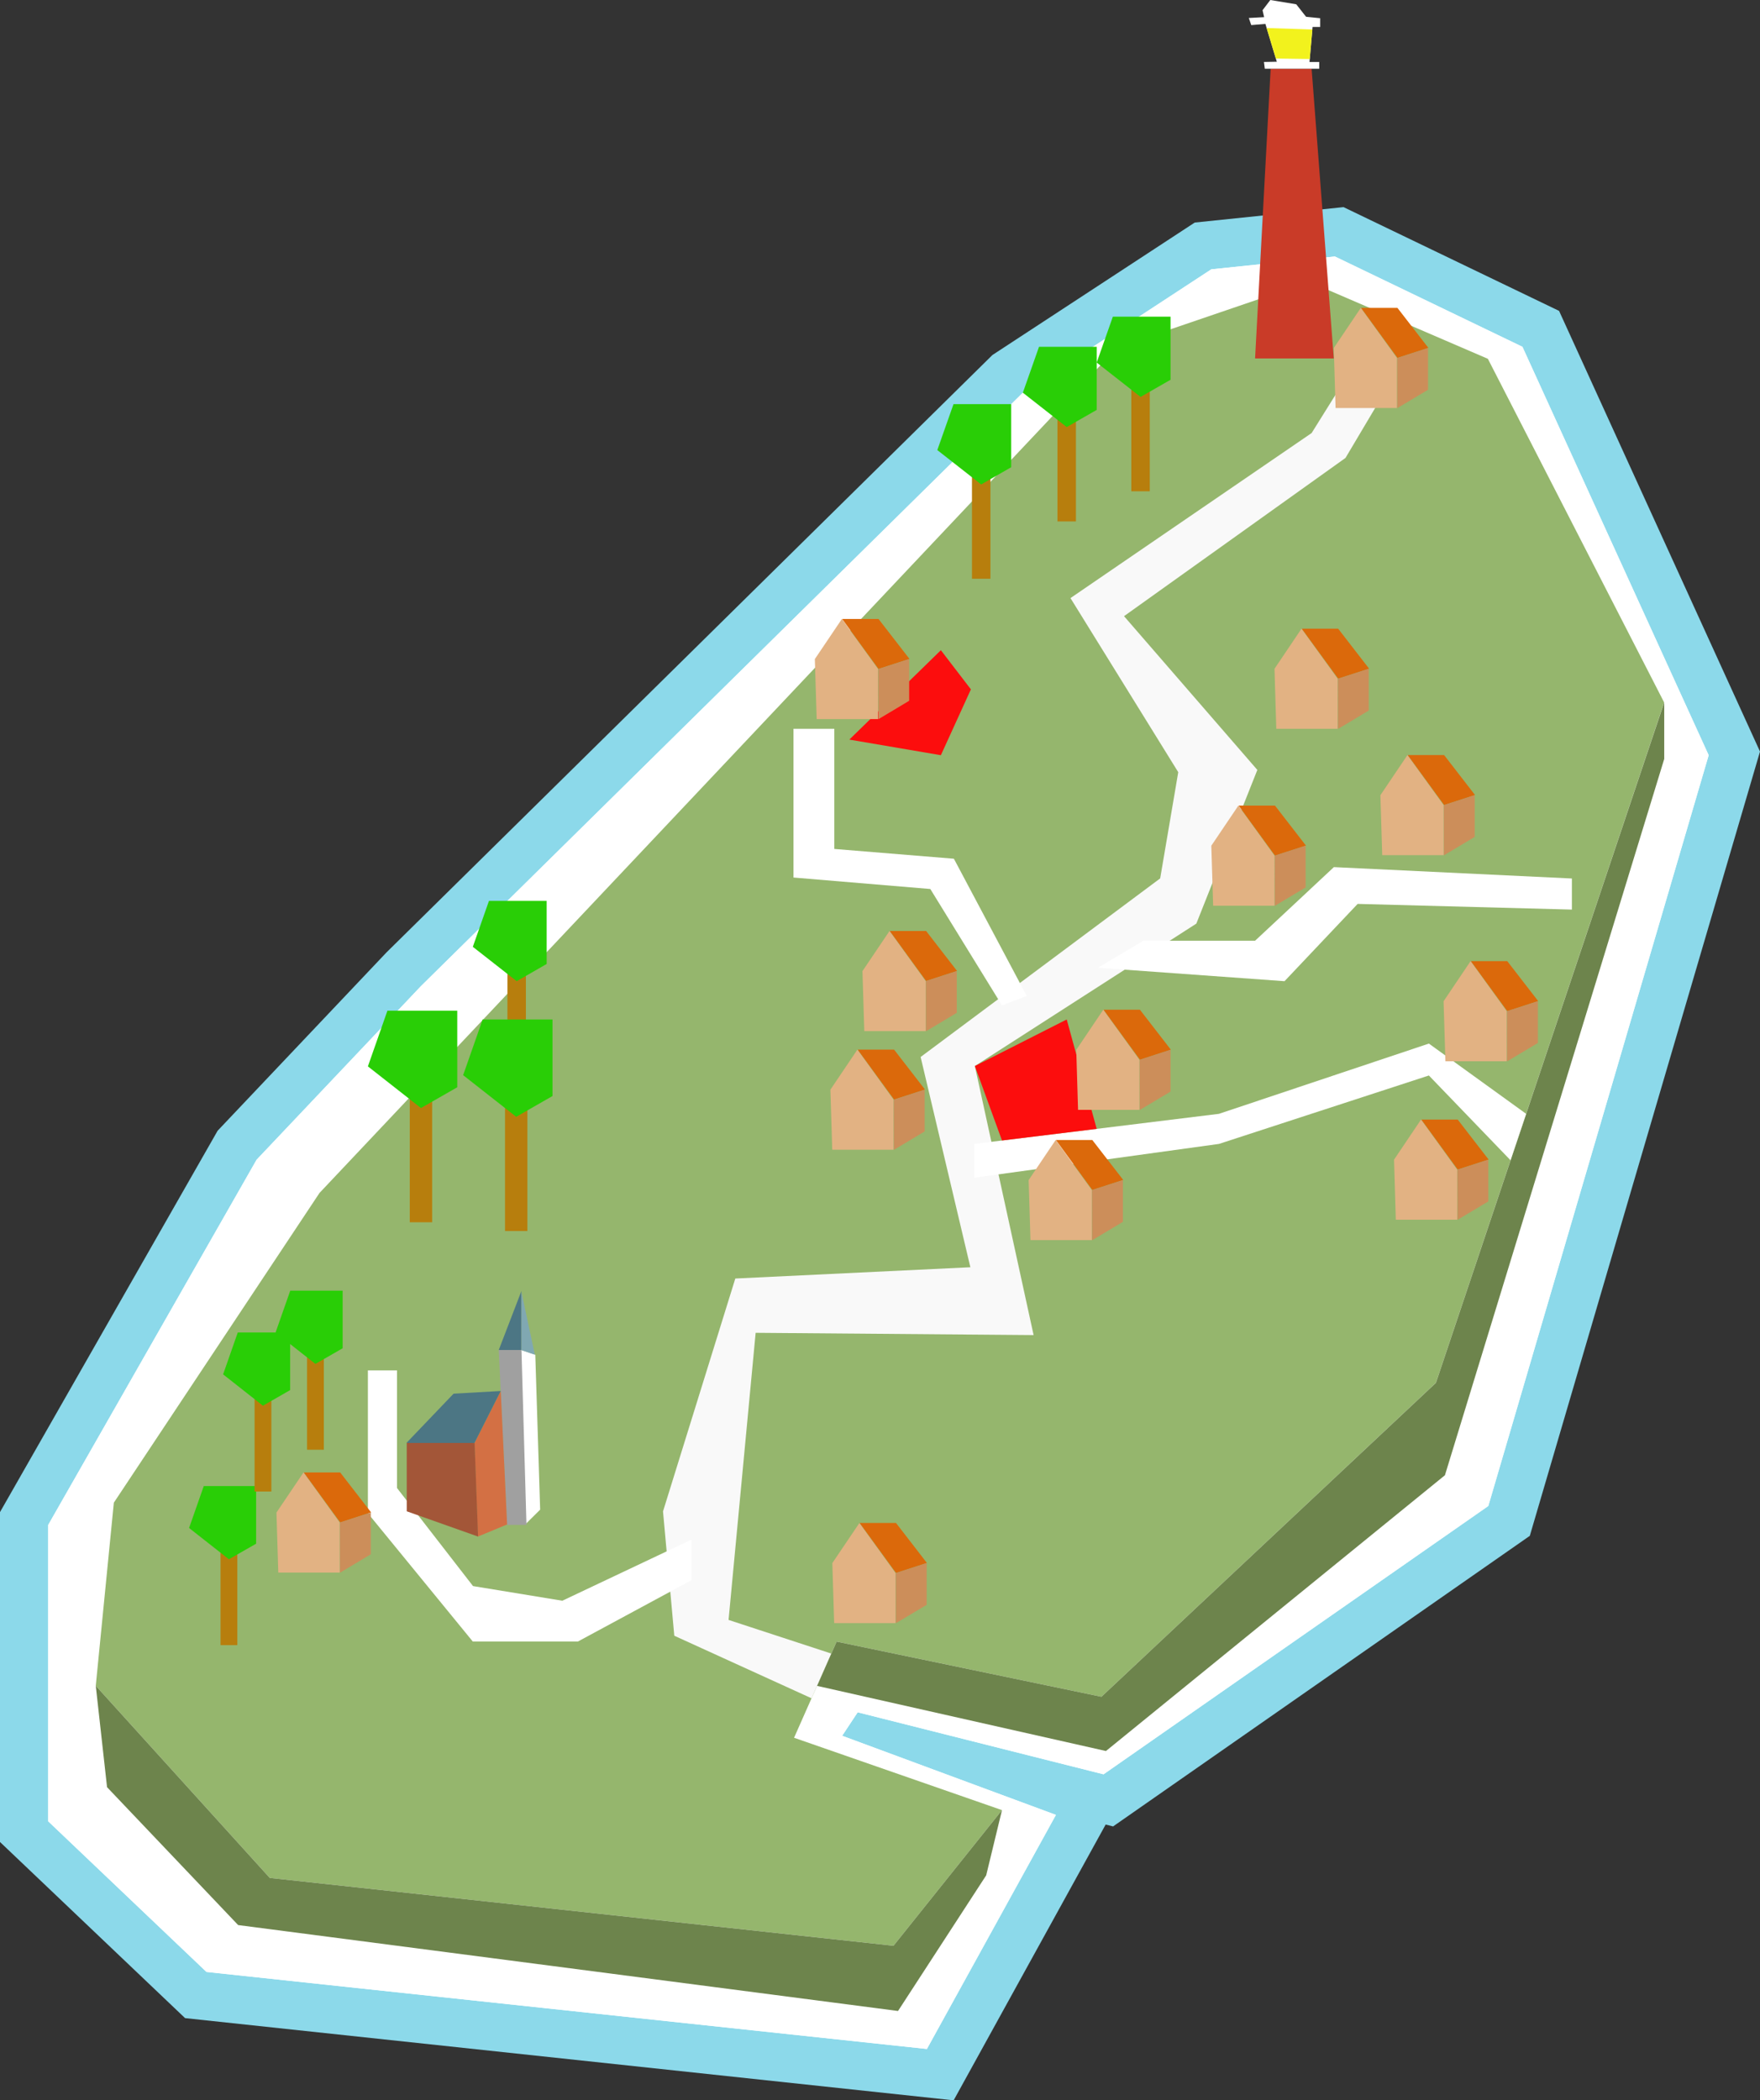
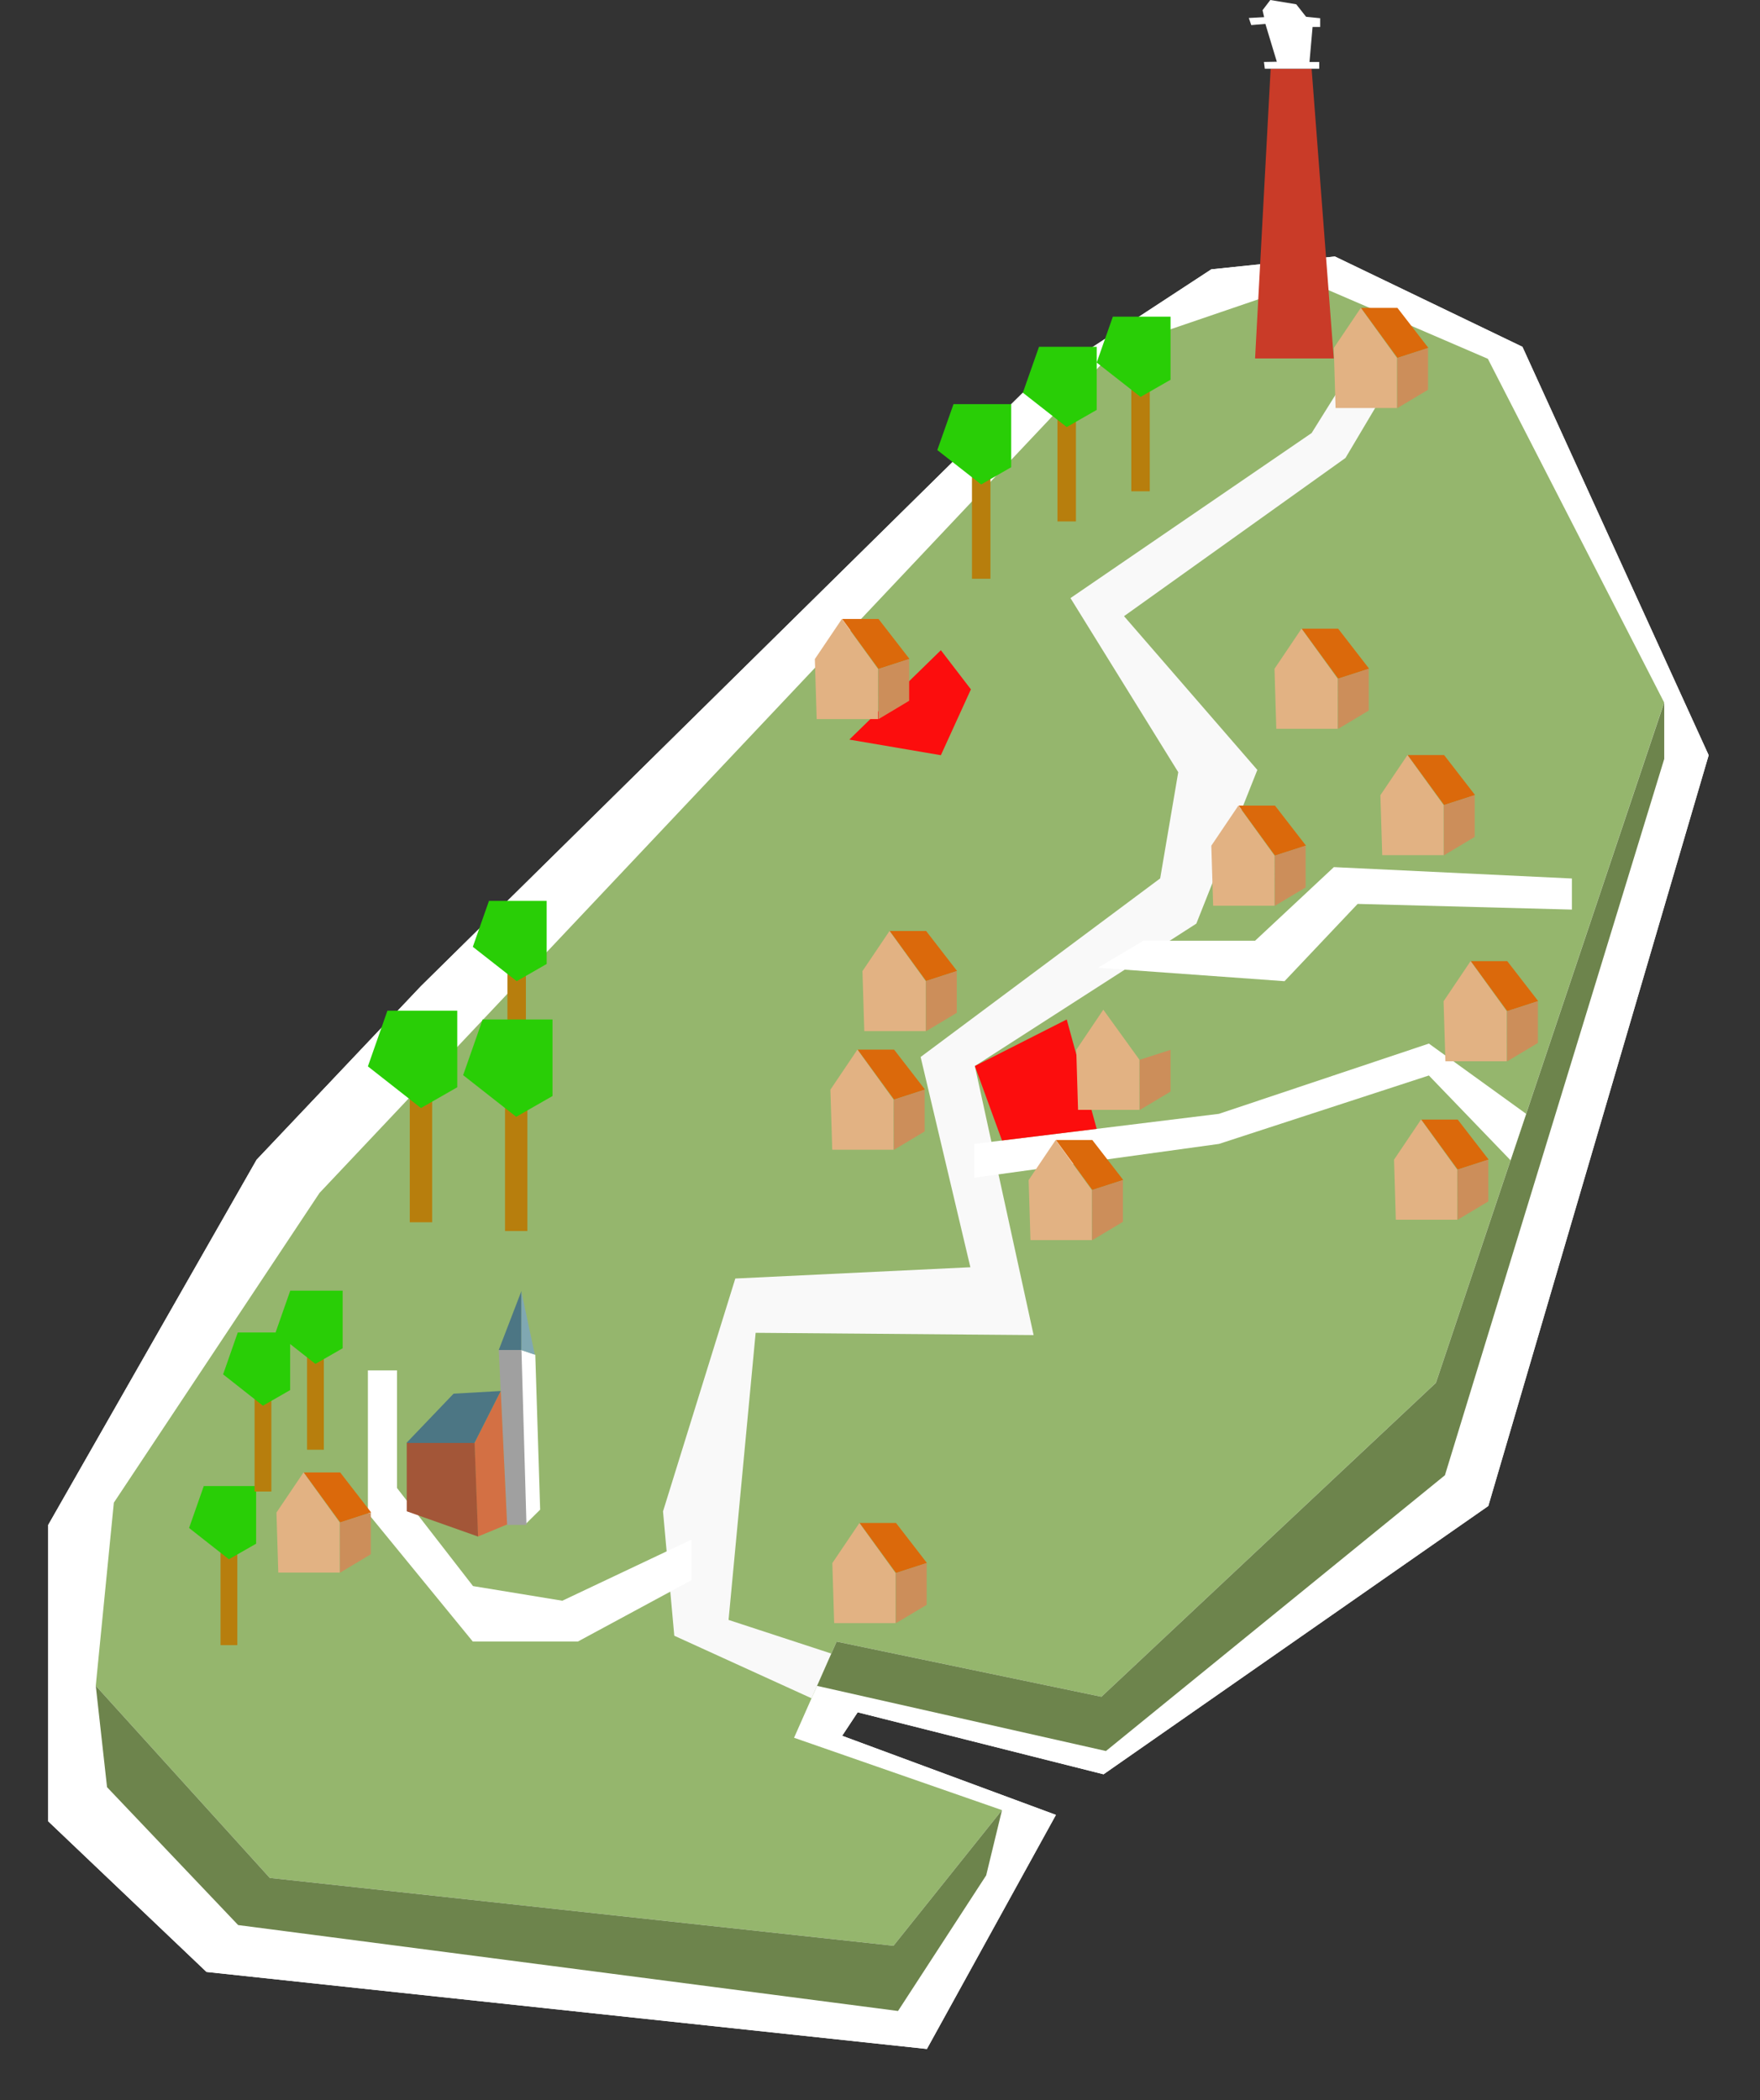
<svg xmlns="http://www.w3.org/2000/svg" width="365.16" height="435.63" viewBox="0 0 365.16 435.63">
  <rect x="0" y="0" width="365.16" height="435.63" fill="#333333" stroke="none" />
  <defs>
    <clipPath id="a">
      <polygon points="19.87 349.65 55.97 389.5 185.38 403.57 207.89 375.44 164.75 360.43 173.58 340.49 228.52 351.93 297.91 286.82 345.27 145.69 308.7 74.42 271.66 58.47 231.8 72.07 66.29 247.43 23.62 311.67 19.87 349.65" fill="none" />
    </clipPath>
    <clipPath id="b">
      <polygon points="262.42 14.26 273.71 14.26 273.71 12.85 271.69 12.85 272.33 5.59 273.91 5.59 273.91 3.78 270.98 3.48 268.94 0.89 263.56 0 261.95 2.12 262.28 3.56 259.1 3.73 259.61 5.21 262.54 4.96 264.91 12.8 262.24 12.85 262.42 14.26" fill="none" />
    </clipPath>
  </defs>
-   <polygon points="38.4 418.58 0 382.05 0 313.63 45.15 234.53 80.2 197.53 205.91 73.63 247.88 46.16 278.75 42.96 323.47 64.48 365.16 155.88 317.4 318.55 230.94 378.82 229.4 378.43 197.86 435.63 38.4 418.58" fill="#8cd9ea" />
  <polygon points="251.32 55.86 212.22 81.45 87.34 204.53 53.24 240.54 10 316.29 10 377.76 42.84 409 192.31 424.98 219.08 376.43 174.73 360.02 177.95 355.15 228.96 368.01 308.79 312.36 354.51 156.64 315.87 71.93 276.96 53.2 251.32 55.86" fill="#fff" />
  <polygon points="251.32 55.86 212.22 81.45 87.34 204.53 53.24 240.54 10 316.29 10 377.76 42.84 409 192.31 424.98 219.08 376.43 174.73 360.02 177.95 355.15 228.96 368.01 308.79 312.36 354.51 156.64 315.87 71.93 276.96 53.2 251.32 55.86" fill="#fff" />
  <polygon points="19.87 349.65 55.97 389.5 185.38 403.57 207.89 375.44 164.75 360.43 173.58 340.49 228.52 351.93 297.91 286.82 345.27 145.69 308.7 74.42 271.66 58.47 231.8 72.07 66.29 247.43 23.62 311.67 19.87 349.65" fill="#95b66d" />
  <g clip-path="url(#a)">
    <polygon points="176.94 344.43 151.16 335.99 156.78 276.44 214.45 276.91 202.26 221.11 248.21 191.57 260.87 159.69 233.21 127.8 279.16 94.98 288.07 79.98 281.5 74.82 272.13 89.82 222.1 124.05 244.46 160.16 240.71 182.19 191.01 219.23 201.33 262.84 152.56 265.18 137.56 313.48 139.9 339.27 171.79 353.8 176.94 344.43" fill="#f9f9f9" />
  </g>
  <polygon points="22.21 370.68 19.87 349.65 55.97 389.5 185.38 403.57 207.89 375.44 204.61 388.97 186.32 417.1 49.41 399.28 22.21 370.68" fill="#6d844c" />
  <polyline points="169.53 349.67 173.58 340.49 228.52 351.93 297.92 286.82 345.29 145.69 345.29 157.41 299.79 305.98 229.46 363.18" fill="#6d844c" />
  <polygon points="260.4 74.35 276.73 74.35 272.13 14.26 263.63 14.26 260.4 74.35" fill="#c93b28" />
  <polygon points="262.42 14.26 273.71 14.26 273.71 12.85 271.69 12.85 272.33 5.59 273.91 5.59 273.91 3.78 270.98 3.48 268.94 0.89 263.56 0 261.95 2.12 262.28 3.56 259.1 3.73 259.61 5.21 262.54 4.96 264.91 12.8 262.24 12.85 262.42 14.26" fill="#fff" />
  <g clip-path="url(#b)">
-     <polygon points="261.61 5.77 273.18 6.15 272.42 12.25 264.02 12.13 261.61 5.77" fill="#f2f21d" />
-   </g>
+     </g>
  <rect x="85.02" y="221.18" width="4.64" height="32.33" fill="#b77e0d" />
  <polygon points="76.33 221.18 87.34 229.82 94.87 225.51 94.87 209.63 80.38 209.63 76.33 221.18" fill="#29ce06" />
  <rect x="105.28" y="196.36" width="3.83" height="26.71" fill="#b77e0d" />
  <polygon points="98.1 196.38 107.2 203.51 113.42 199.94 113.42 186.85 101.45 186.85 98.1 196.38" fill="#29ce06" />
  <rect x="201.66" y="93.33" width="3.83" height="26.71" fill="#b77e0d" />
  <polygon points="194.47 93.35 203.57 100.48 209.8 96.91 209.8 83.82 197.83 83.82 194.47 93.35" fill="#29ce06" />
  <rect x="219.4" y="81.44" width="3.83" height="26.71" fill="#b77e0d" />
  <polygon points="212.22 81.45 221.32 88.58 227.54 85.02 227.54 71.93 215.57 71.93 212.22 81.45" fill="#29ce06" />
  <rect x="234.72" y="75.19" width="3.83" height="26.71" fill="#b77e0d" />
  <polygon points="227.54 75.2 236.64 82.33 242.86 78.77 242.86 65.68 230.89 65.68 227.54 75.2" fill="#29ce06" />
  <rect x="45.76" y="316.93" width="3.48" height="24.29" fill="#b77e0d" />
  <polygon points="39.23 316.92 47.49 323.41 53.14 320.18 53.14 308.22 42.28 308.22 39.23 316.92" fill="#29ce06" />
  <rect x="52.82" y="285.07" width="3.48" height="24.29" fill="#b77e0d" />
  <polygon points="46.29 285.06 54.55 291.56 60.2 288.32 60.2 276.37 49.33 276.37 46.29 285.06" fill="#29ce06" />
  <rect x="63.71" y="276.4" width="3.48" height="24.29" fill="#b77e0d" />
  <polygon points="57.17 276.39 65.44 282.89 71.09 279.65 71.09 267.7 60.22 267.7 57.17 276.39" fill="#29ce06" />
  <polygon points="202.14 237.26 252.91 231.02 296.46 216.45 316.64 231.02 313.4 240.65 296.46 223.07 252.91 237.26 202.14 244.27 202.14 237.26" fill="#fff" />
-   <polygon points="213.03 206.57 197.91 178.11 173.1 176.08 173.1 151.16 164.63 151.16 164.63 182.01 193.02 184.39 207.89 208.53 213.03 206.57" fill="#fff" />
  <polygon points="143.47 319.33 116.67 332.01 98.14 328.97 82.37 308.63 82.37 284.23 76.33 284.23 76.33 313.87 98.1 340.48 119.88 340.48 143.47 327.75 143.47 319.33" fill="#fff" />
  <polygon points="237.22 195.12 260.4 195.12 276.75 179.85 326.13 182.21 326.13 188.66 281.68 187.48 266.51 203.51 227.79 200.72 237.22 195.12" fill="#fff" />
  <rect x="104.78" y="223" width="4.64" height="32.33" fill="#b77e0d" />
  <polygon points="96.09 223 107.1 231.64 114.63 227.33 114.63 211.45 100.14 211.45 96.09 223" fill="#29ce06" />
  <polygon points="108.09 279.98 108.96 316.2 112.07 313.12 111.06 280.98 108.09 279.98" fill="#fff" />
  <polyline points="108.18 280 103.48 280 105.21 316.29 109.23 316.29 108.21 280.56" fill="#a0a0a0" />
  <polygon points="103.89 288.51 98.44 299.29 99.15 318.7 105.21 316.19 103.89 288.51" fill="#d37044" />
  <polygon points="98.47 299.29 84.39 299.28 84.39 313.46 99.19 318.7 98.47 299.29" fill="#a35638" />
  <polygon points="103.89 288.51 98.44 299.29 84.33 299.28 94.11 289.06 103.89 288.51" fill="#4c7684" />
  <polygon points="108.18 267.78 108.18 280 103.48 280 108.18 267.78" fill="#4c7684" />
  <polygon points="108.18 267.94 110.97 280.98 108.18 280.04 108.18 267.94" fill="#80a8b2" />
  <polygon points="195.21 134.86 176.22 153.4 195.21 156.64 201.44 142.98 195.21 134.86" fill="#fc0d0d" />
  <polygon points="221.32 211.45 202.26 221.11 207.89 236.55 227.54 234.14 221.32 211.45" fill="#fc0d0d" />
  <polygon points="264.43 138.71 264.8 151.16 277.54 151.16 277.54 140.78 270.04 130.39 264.43 138.71" fill="#e2b283" />
  <polygon points="284.05 138.68 277.64 130.4 270.09 130.4 277.64 140.76 284.05 138.68" fill="#db690b" />
  <polygon points="277.61 151.19 283.99 147.37 283.99 138.72 277.59 140.78 277.61 151.19" fill="#cc8e5a" />
  <polygon points="286.4 164.93 286.78 177.37 299.52 177.37 299.52 166.99 292.02 156.6 286.4 164.93" fill="#e2b283" />
  <polygon points="306.03 164.89 299.62 156.61 292.07 156.61 299.62 166.97 306.03 164.89" fill="#db690b" />
  <polygon points="299.59 177.4 305.97 173.58 305.97 164.93 299.57 166.99 299.59 177.4" fill="#cc8e5a" />
  <polygon points="251.32 175.41 251.7 187.86 264.44 187.86 264.44 177.47 256.94 167.08 251.32 175.41" fill="#e2b283" />
  <polygon points="270.95 175.38 264.53 167.09 256.99 167.09 264.53 177.46 270.95 175.38" fill="#db690b" />
  <polygon points="264.51 187.88 270.89 184.06 270.89 175.41 264.49 177.47 264.51 187.88" fill="#cc8e5a" />
  <polygon points="299.51 207.67 299.89 220.12 312.62 220.12 312.62 209.73 305.12 199.34 299.51 207.67" fill="#e2b283" />
  <polygon points="319.13 207.63 312.72 199.35 305.17 199.35 312.72 209.72 319.13 207.63" fill="#db690b" />
  <polygon points="312.69 220.14 319.08 216.32 319.08 207.67 312.68 209.73 312.69 220.14" fill="#cc8e5a" />
  <polygon points="223.3 217.75 223.67 230.2 236.41 230.2 236.41 219.81 228.91 209.42 223.3 217.75" fill="#e2b283" />
-   <polygon points="242.92 217.71 236.51 209.43 228.96 209.43 236.51 219.8 242.92 217.71" fill="#db690b" />
  <polygon points="236.48 230.22 242.86 226.41 242.86 217.75 236.46 219.81 236.48 230.22" fill="#cc8e5a" />
  <polygon points="178.94 201.42 179.32 213.87 192.06 213.87 192.06 203.48 184.56 193.09 178.94 201.42" fill="#e2b283" />
  <polygon points="198.56 201.38 192.15 193.1 184.61 193.1 192.15 203.47 198.56 201.38" fill="#db690b" />
  <polygon points="192.13 213.89 198.51 210.07 198.51 201.42 192.11 203.48 192.13 213.89" fill="#cc8e5a" />
  <polygon points="169.06 136.7 169.44 149.15 182.18 149.15 182.18 138.76 174.68 128.37 169.06 136.7" fill="#e2b283" />
  <polygon points="188.69 136.66 182.27 128.38 174.73 128.38 182.27 138.75 188.69 136.66" fill="#db690b" />
  <polygon points="182.25 149.17 188.63 145.35 188.63 136.7 182.23 138.76 182.25 149.17" fill="#cc8e5a" />
  <polygon points="172.29 226.01 172.67 238.46 185.4 238.46 185.4 228.08 177.9 217.69 172.29 226.01" fill="#e2b283" />
  <polygon points="191.91 225.98 185.5 217.7 177.95 217.7 185.5 228.06 191.91 225.98" fill="#db690b" />
  <polygon points="185.47 238.49 191.85 234.67 191.85 226.02 185.45 228.08 185.47 238.49" fill="#cc8e5a" />
  <polygon points="57.36 313.72 57.74 326.17 70.48 326.17 70.48 315.78 62.98 305.39 57.36 313.72" fill="#e2b283" />
  <polygon points="76.99 313.68 70.58 305.4 63.03 305.4 70.58 315.77 76.99 313.68" fill="#db690b" />
  <polygon points="70.55 326.19 76.93 322.38 76.93 313.72 70.53 315.78 70.55 326.19" fill="#cc8e5a" />
  <polygon points="172.69 324.2 173.07 336.65 185.81 336.65 185.81 326.27 178.31 315.88 172.69 324.2" fill="#e2b283" />
  <polygon points="192.31 324.17 185.9 315.88 178.36 315.88 185.9 326.25 192.31 324.17" fill="#db690b" />
  <polygon points="185.88 336.67 192.26 332.86 192.26 324.21 185.86 326.27 185.88 336.67" fill="#cc8e5a" />
  <polygon points="289.23 240.53 289.6 252.98 302.34 252.98 302.34 242.6 294.84 232.2 289.23 240.53" fill="#e2b283" />
  <polygon points="308.85 240.5 302.44 232.21 294.89 232.21 302.44 242.58 308.85 240.5" fill="#db690b" />
  <polygon points="302.41 253 308.79 249.19 308.79 240.54 302.39 242.6 302.41 253" fill="#cc8e5a" />
  <polygon points="213.42 244.76 213.8 257.21 226.53 257.21 226.53 246.83 219.03 236.44 213.42 244.76" fill="#e2b283" />
  <polygon points="233.04 244.73 226.63 236.45 219.08 236.45 226.63 246.81 233.04 244.73" fill="#db690b" />
  <polygon points="226.6 257.24 232.98 253.42 232.98 244.77 226.58 246.83 226.6 257.24" fill="#cc8e5a" />
  <polygon points="276.73 72.18 277.1 84.63 289.84 84.63 289.84 74.25 282.34 63.85 276.73 72.18" fill="#e2b283" />
  <polygon points="296.35 72.15 289.94 63.86 282.39 63.86 289.94 74.23 296.35 72.15" fill="#db690b" />
  <polygon points="289.91 84.65 296.29 80.84 296.29 72.19 289.89 74.25 289.91 84.65" fill="#cc8e5a" />
</svg>